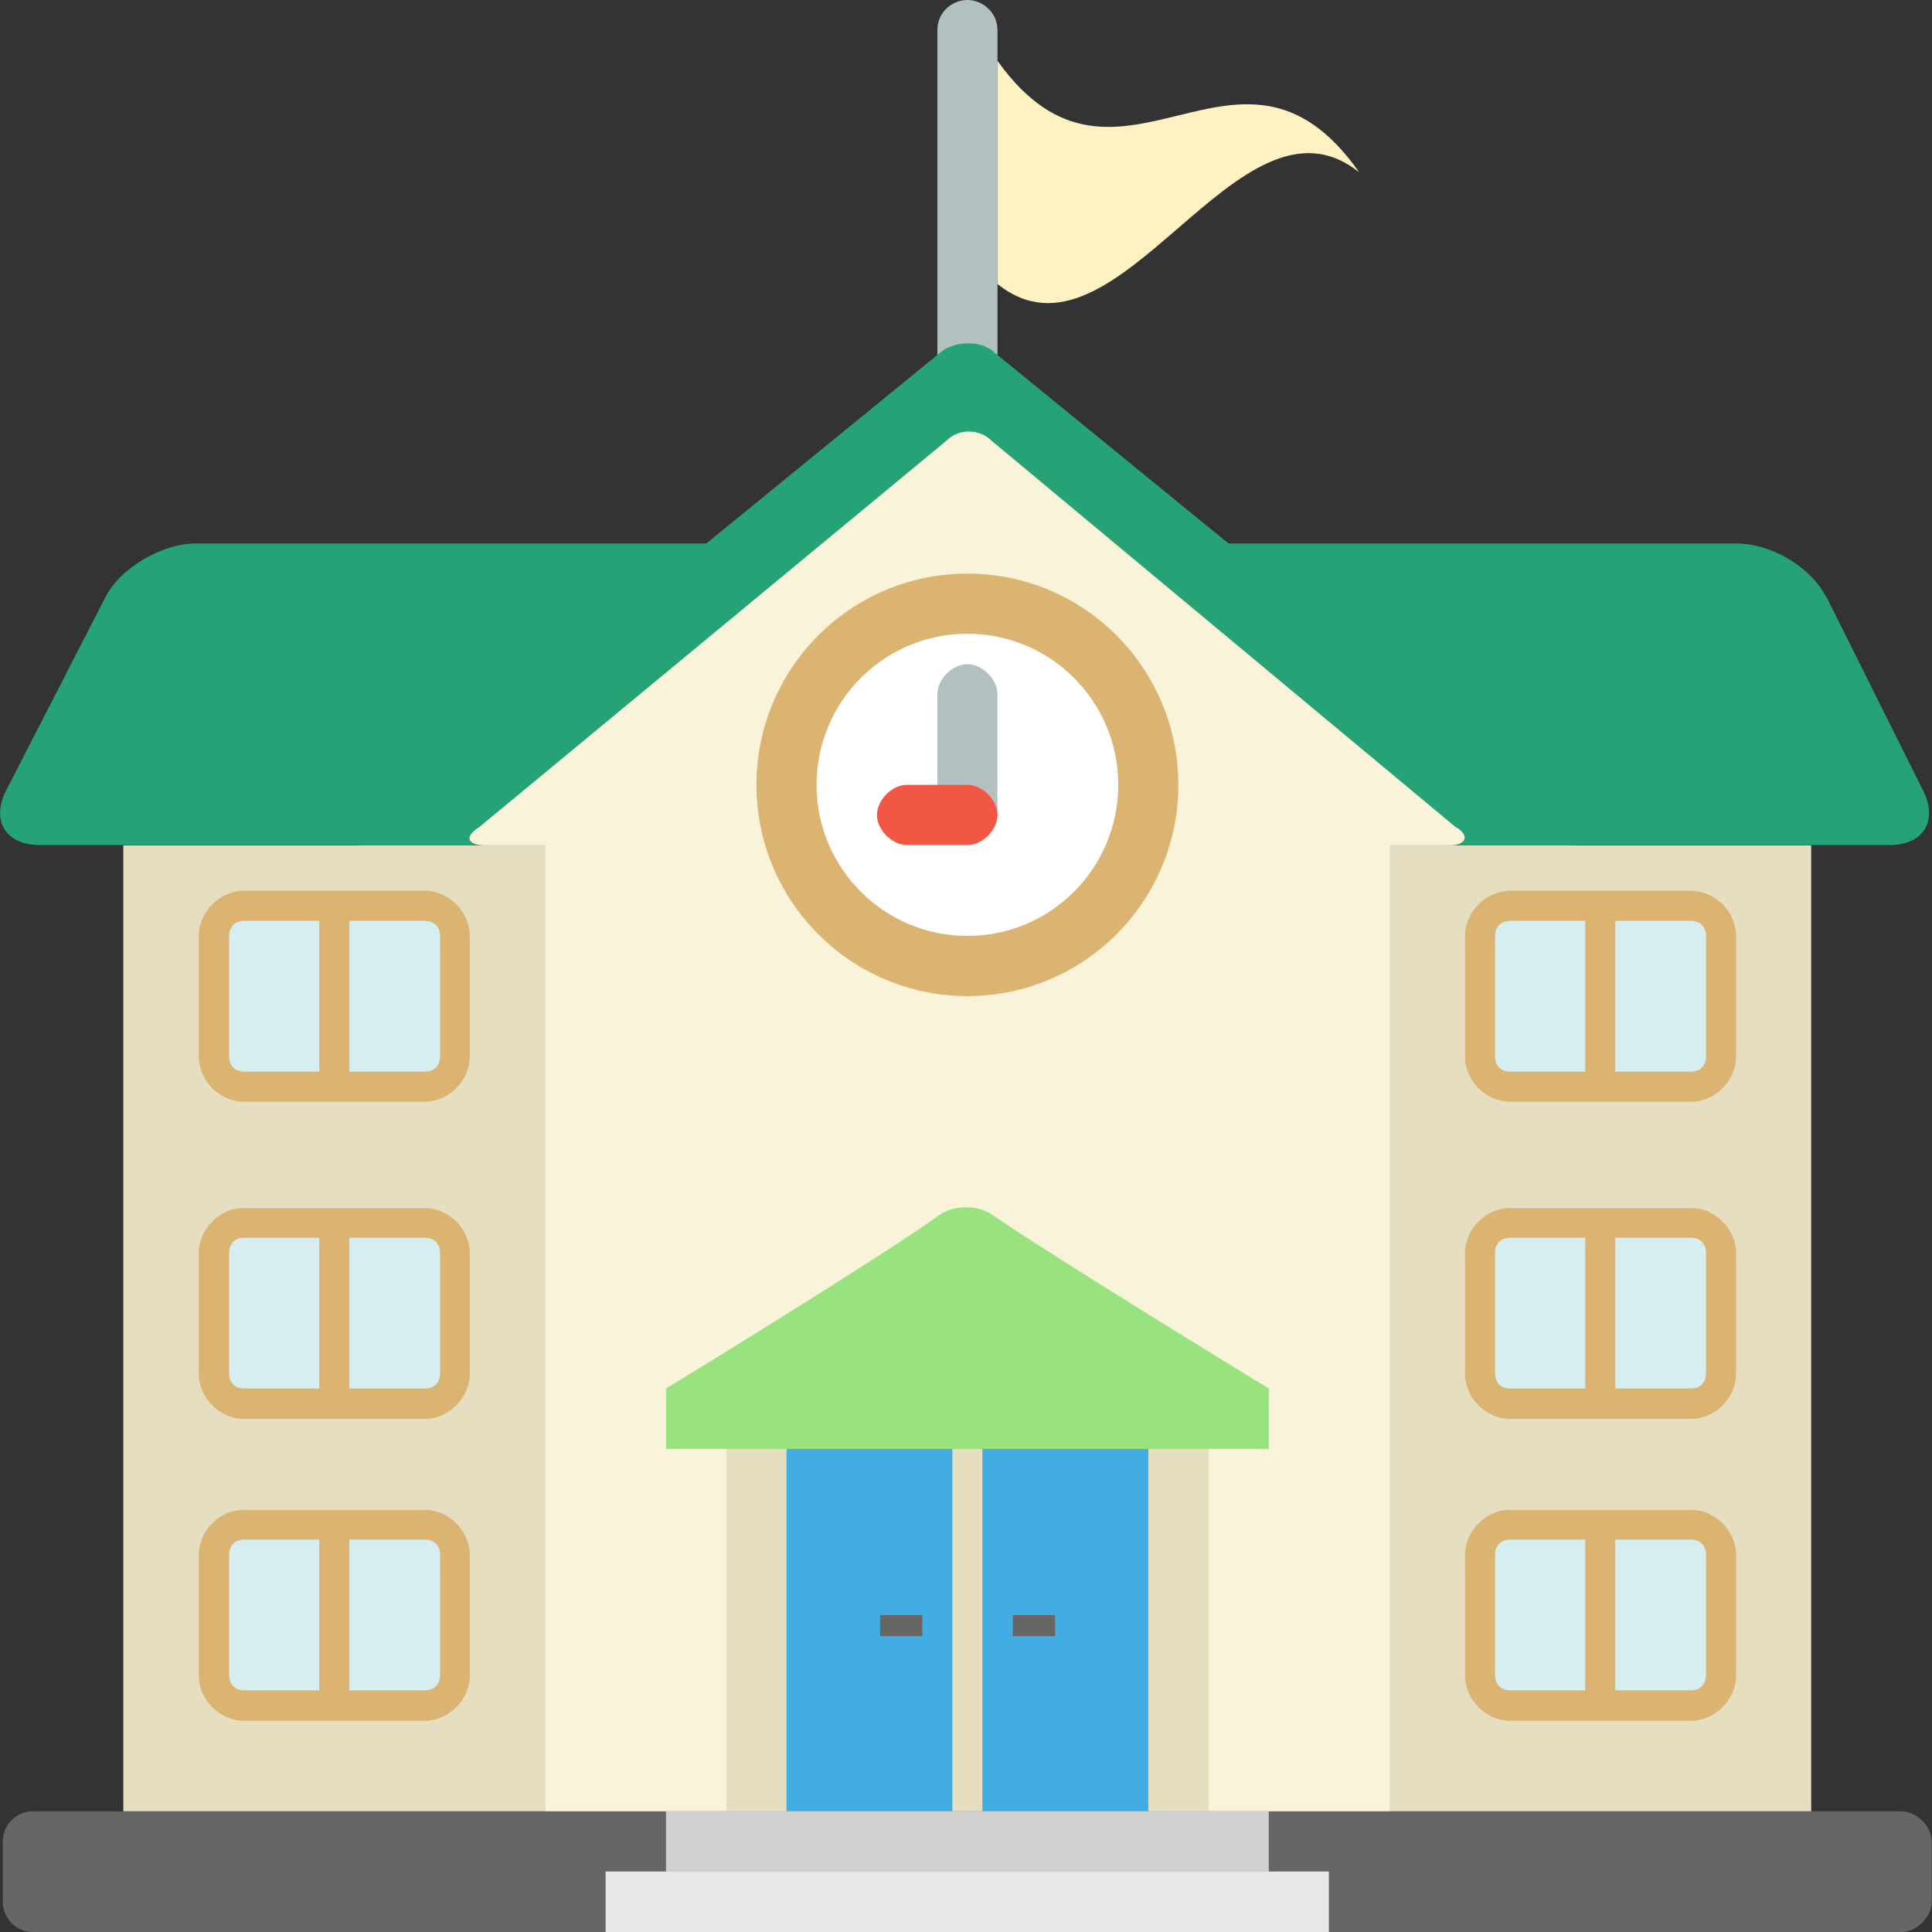
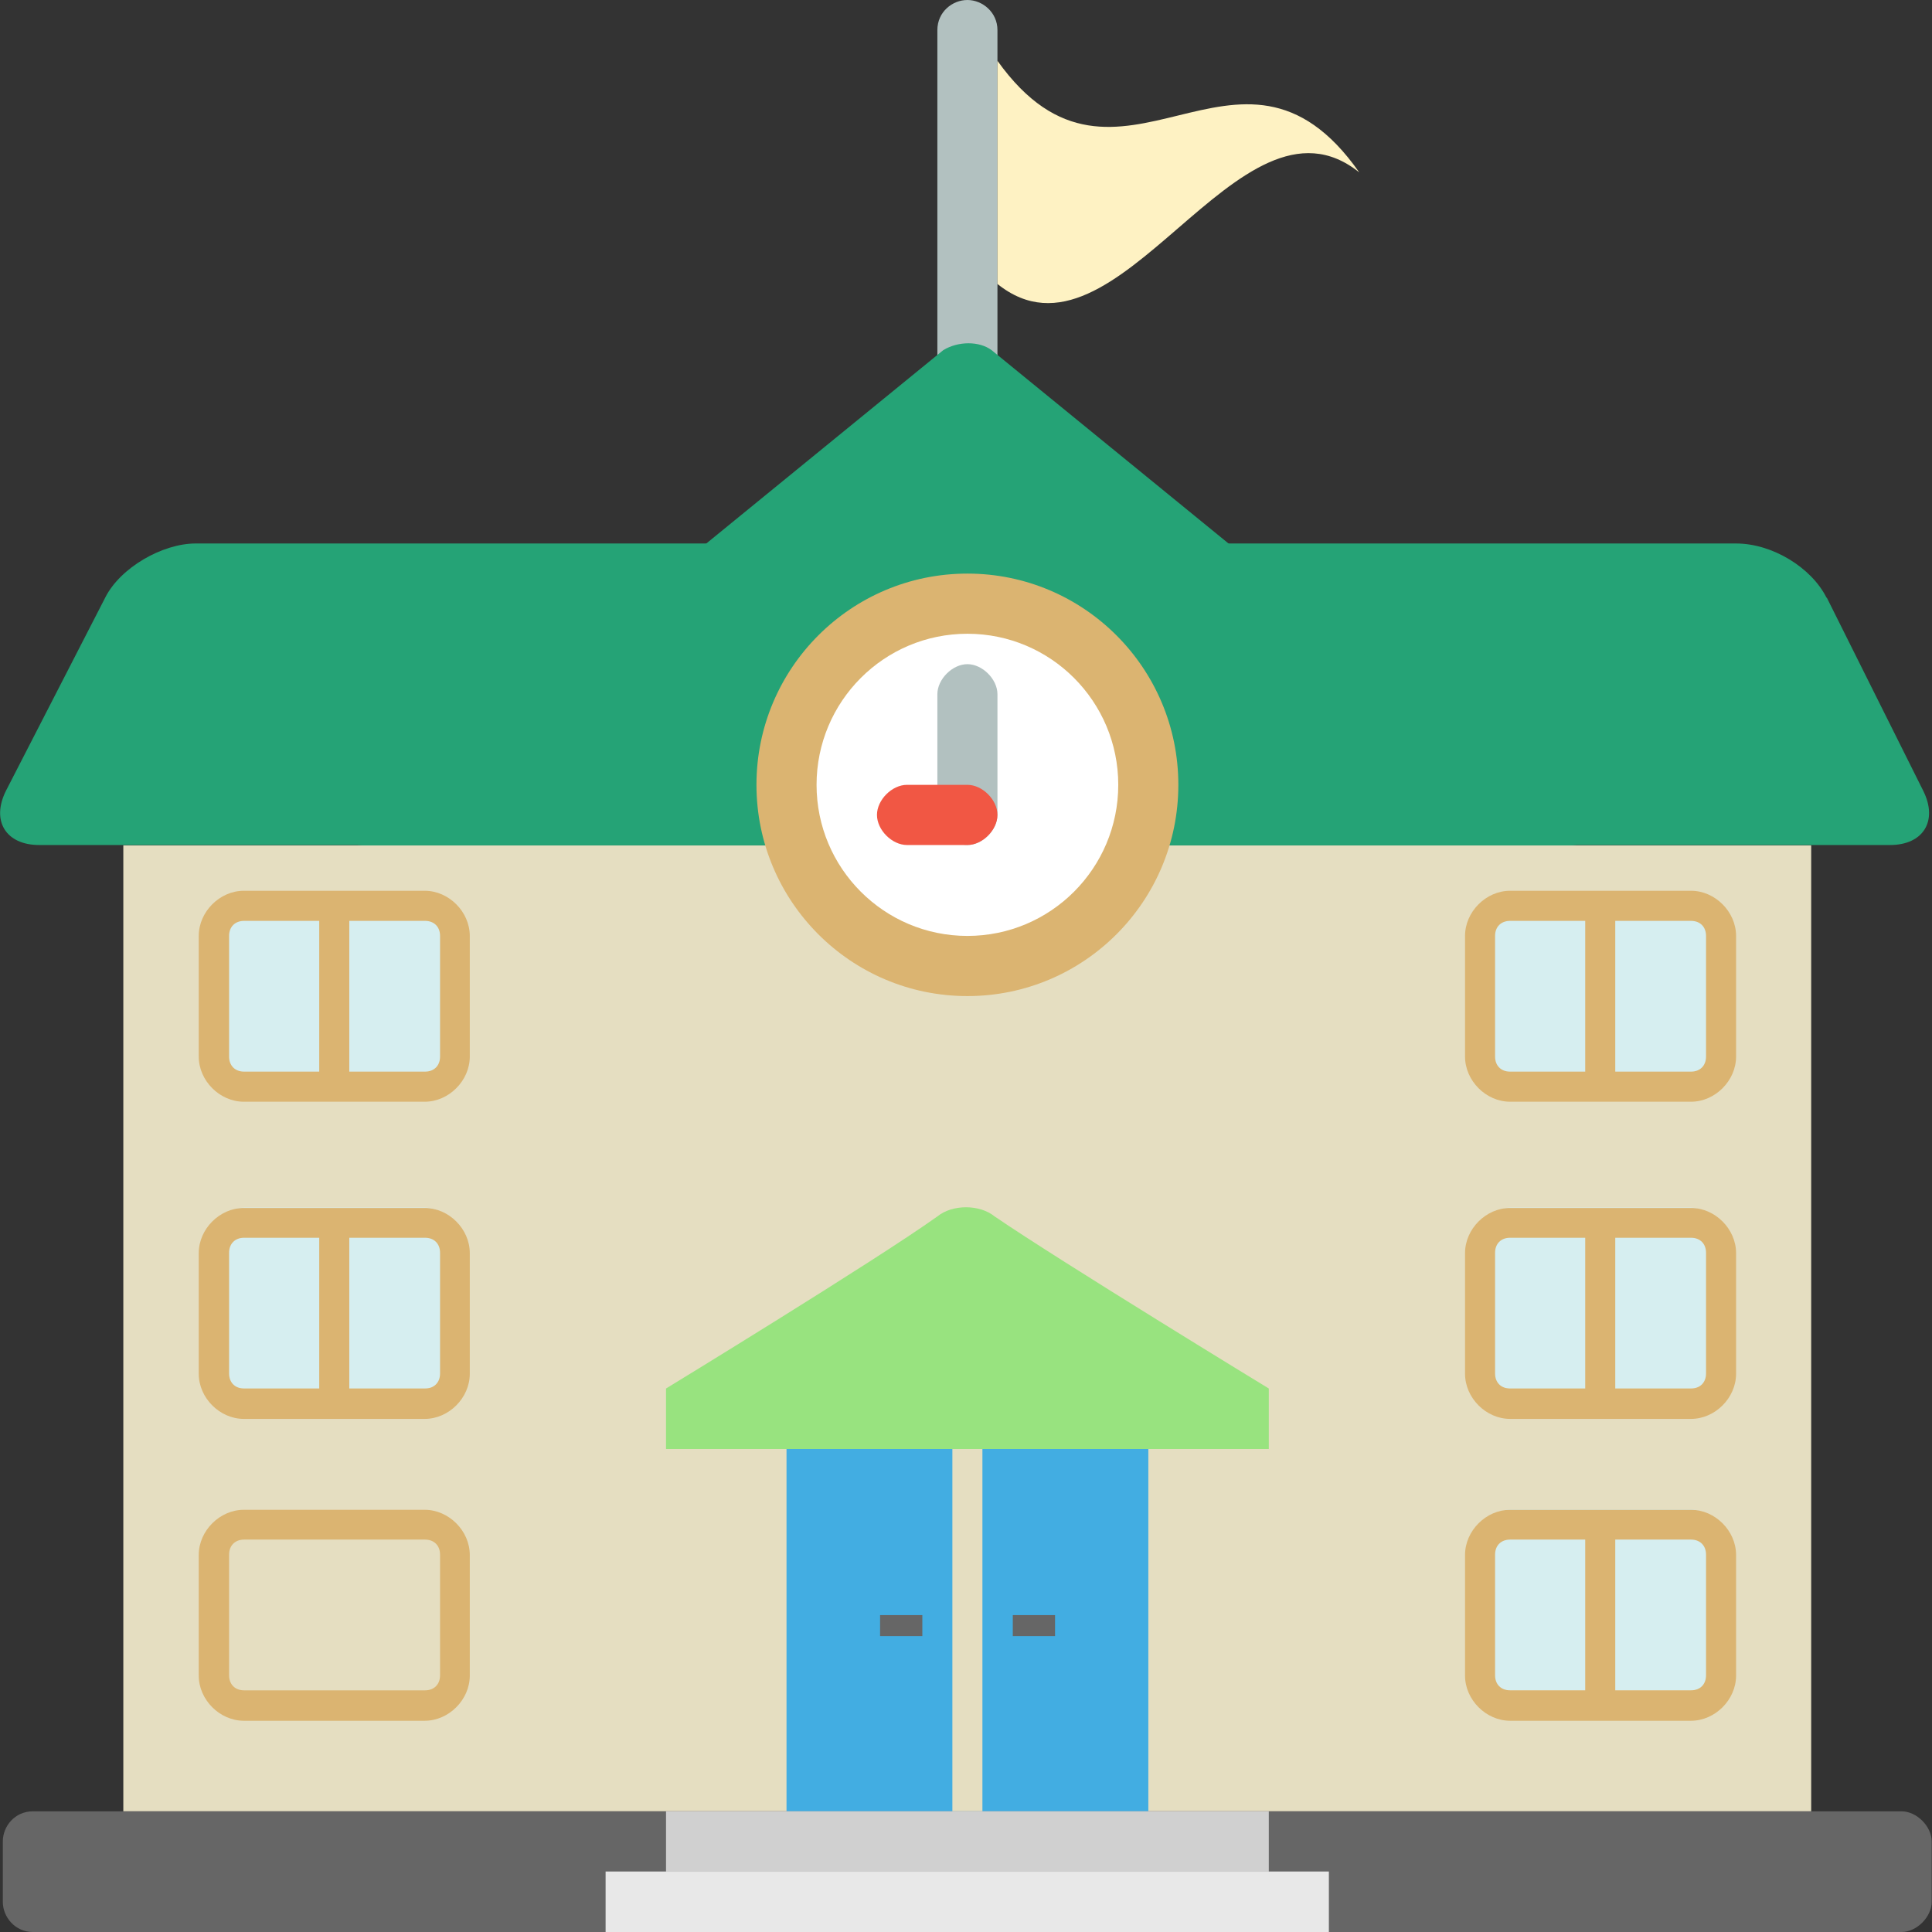
<svg xmlns="http://www.w3.org/2000/svg" width="100" height="100" viewBox="0 0 100 100" fill="none">
  <rect x="0" y="0" width="100" height="100" fill="#333333" stroke="none" />
  <g clip-path="url(#clip0_571_9852)">
    <path d="M51.628 18.43C51.628 19.208 50.85 19.987 50.073 19.987C49.295 19.987 48.518 19.208 48.518 18.43V1.557C48.518 0.616 49.295 0 50.073 0C50.85 0 51.628 0.633 51.628 1.557V18.43Z" fill="#B2C1C0" />
    <path d="M6.383 43.754H93.747V93.754H6.383V43.754Z" fill="#E5DEC1" />
    <path d="M94.541 30.938C93.763 29.38 91.738 28.131 89.859 28.131H10.125C8.408 28.131 6.221 29.38 5.443 30.938L0.308 40.931C-0.47 42.489 0.308 43.738 2.025 43.738H97.829C99.546 43.738 100.324 42.489 99.546 40.931L94.557 30.938" fill="#25A376" />
    <path d="M23.554 70.311C23.554 71.09 22.922 71.869 21.999 71.869H12.635C11.696 71.869 11.08 71.09 11.08 70.311V64.066C11.08 63.287 11.712 62.508 12.635 62.508H21.999C22.938 62.508 23.554 63.287 23.554 64.066V70.311Z" fill="#D6EEF0" />
    <path d="M23.554 54.688C23.554 55.467 22.922 56.246 21.999 56.246H12.635C11.696 56.246 11.08 55.467 11.08 54.688V48.443C11.08 47.664 11.712 46.885 12.635 46.885H21.999C22.938 46.885 23.554 47.664 23.554 48.443V54.688Z" fill="#D6EEF0" />
    <path d="M21.983 57.025H12.62C11.373 57.025 10.287 55.938 10.287 54.688V48.443C10.287 47.193 11.373 46.106 12.62 46.106H21.983C23.231 46.106 24.316 47.193 24.316 48.443V54.688C24.316 55.938 23.231 57.025 21.983 57.025ZM12.636 47.664C12.166 47.664 11.858 47.972 11.858 48.443V54.688C11.858 55.159 12.166 55.467 12.636 55.467H21.999C22.469 55.467 22.777 55.159 22.777 54.688V48.443C22.777 47.972 22.469 47.664 21.999 47.664H12.636Z" fill="#DBB471" />
    <path d="M16.523 46.869H18.079V56.246H16.523V46.869Z" fill="#DBB471" />
    <path d="M21.983 73.442H12.62C11.373 73.442 10.287 72.356 10.287 71.106V64.86C10.287 63.611 11.373 62.524 12.62 62.524H21.983C23.231 62.524 24.316 63.611 24.316 64.86V71.106C24.316 72.356 23.231 73.442 21.983 73.442ZM12.636 64.066C12.166 64.066 11.858 64.374 11.858 64.844V71.09C11.858 71.561 12.166 71.869 12.636 71.869H21.999C22.469 71.869 22.777 71.561 22.777 71.09V64.844C22.777 64.374 22.469 64.066 21.999 64.066H12.636Z" fill="#DBB471" />
    <path d="M16.523 63.287H18.079V72.664H16.523V63.287Z" fill="#DBB471" />
-     <path d="M23.554 85.934C23.554 86.713 22.922 87.492 21.999 87.492H12.635C11.696 87.492 11.08 86.713 11.08 85.934V79.689C11.08 78.91 11.712 78.131 12.635 78.131H21.999C22.938 78.131 23.554 78.91 23.554 79.689V85.934Z" fill="#D6EEF0" />
    <path d="M21.983 89.066H12.62C11.373 89.066 10.287 87.979 10.287 86.729V80.484C10.287 79.234 11.373 78.147 12.62 78.147H21.983C23.231 78.147 24.316 79.234 24.316 80.484V86.729C24.316 87.979 23.231 89.066 21.983 89.066ZM12.636 79.689C12.166 79.689 11.858 79.997 11.858 80.467V86.713C11.858 87.184 12.166 87.492 12.636 87.492H21.999C22.469 87.492 22.777 87.184 22.777 86.713V80.467C22.777 79.997 22.469 79.689 21.999 79.689H12.636Z" fill="#DBB471" />
-     <path d="M16.523 78.91H18.079V88.287H16.523V78.91Z" fill="#DBB471" />
    <path d="M89.081 70.311C89.081 71.09 88.303 71.869 87.526 71.869H78.163C77.385 71.869 76.607 71.09 76.607 70.311V64.066C76.607 63.287 77.385 62.508 78.163 62.508H87.526C88.303 62.508 89.081 63.287 89.081 64.066V70.311Z" fill="#D6EEF0" />
    <path d="M89.081 54.688C89.081 55.467 88.303 56.246 87.526 56.246H78.163C77.385 56.246 76.607 55.467 76.607 54.688V48.443C76.607 47.664 77.385 46.885 78.163 46.885H87.526C88.303 46.885 89.081 47.664 89.081 48.443V54.688Z" fill="#D6EEF0" />
    <path d="M87.526 57.025H78.163C76.915 57.025 75.83 55.938 75.83 54.688V48.443C75.83 47.193 76.915 46.106 78.163 46.106H87.526C88.773 46.106 89.859 47.193 89.859 48.443V54.688C89.859 55.938 88.773 57.025 87.526 57.025ZM78.163 47.664C77.693 47.664 77.385 47.972 77.385 48.443V54.688C77.385 55.159 77.693 55.467 78.163 55.467H87.526C87.996 55.467 88.304 55.159 88.304 54.688V48.443C88.304 47.972 87.996 47.664 87.526 47.664H78.163Z" fill="#DBB471" />
    <path d="M82.051 46.869H83.606V56.246H82.051V46.869Z" fill="#DBB471" />
    <path d="M87.526 73.442H78.163C76.915 73.442 75.83 72.356 75.83 71.106V64.86C75.83 63.611 76.915 62.524 78.163 62.524H87.526C88.773 62.524 89.859 63.611 89.859 64.86V71.106C89.859 72.356 88.773 73.442 87.526 73.442ZM78.163 64.066C77.693 64.066 77.385 64.374 77.385 64.844V71.09C77.385 71.561 77.693 71.869 78.163 71.869H87.526C87.996 71.869 88.304 71.561 88.304 71.09V64.844C88.304 64.374 87.996 64.066 87.526 64.066H78.163Z" fill="#DBB471" />
    <path d="M82.051 63.287H83.606V72.664H82.051V63.287Z" fill="#DBB471" />
    <path d="M89.081 85.934C89.081 86.713 88.303 87.492 87.526 87.492H78.163C77.385 87.492 76.607 86.713 76.607 85.934V79.689C76.607 78.91 77.385 78.131 78.163 78.131H87.526C88.303 78.131 89.081 78.91 89.081 79.689V85.934Z" fill="#D6EEF0" />
    <path d="M87.526 89.066H78.163C76.915 89.066 75.83 87.979 75.83 86.729V80.484C75.83 79.234 76.915 78.147 78.163 78.147H87.526C88.773 78.147 89.859 79.234 89.859 80.484V86.729C89.859 87.979 88.773 89.066 87.526 89.066ZM78.163 79.689C77.693 79.689 77.385 79.997 77.385 80.467V86.713C77.385 87.184 77.693 87.492 78.163 87.492H87.526C87.996 87.492 88.304 87.184 88.304 86.713V80.467C88.304 79.997 87.996 79.689 87.526 79.689H78.163Z" fill="#DBB471" />
    <path d="M82.051 78.91H83.606V88.287H82.051V78.91Z" fill="#DBB471" />
    <path d="M51.321 18.121C50.689 17.651 49.603 17.651 48.826 18.121L18.565 42.813C17.933 43.284 17.933 43.754 18.873 43.754H81.274C82.051 43.754 82.359 43.284 81.581 42.813L51.321 18.121Z" fill="#25A376" />
-     <path d="M75.345 42.813L51.321 22.81C50.689 22.177 49.604 22.177 48.988 22.81L24.802 42.813C24.024 43.284 24.17 43.754 25.11 43.754H28.236V93.754H71.927V43.754H75.053C75.831 43.754 76.138 43.284 75.361 42.813" fill="#F9F3D9" />
-     <path d="M37.6 70.311H62.563V93.754H37.6V70.311Z" fill="#E5DEC1" />
    <path d="M40.71 70.311H59.437V93.754H40.71V70.311Z" fill="#42ADE2" />
    <path d="M50.073 51.557C56.103 51.557 60.991 46.662 60.991 40.623C60.991 34.584 56.103 29.689 50.073 29.689C44.043 29.689 39.154 34.584 39.154 40.623C39.154 46.662 44.043 51.557 50.073 51.557Z" fill="#DBB471" />
    <path d="M50.073 48.443C54.385 48.443 57.881 44.942 57.881 40.623C57.881 36.304 54.385 32.803 50.073 32.803C45.761 32.803 42.265 36.304 42.265 40.623C42.265 44.942 45.761 48.443 50.073 48.443Z" fill="white" />
    <path d="M49.295 70.311H50.85V93.754H49.295V70.311Z" fill="#E5DEC1" />
    <path d="M50.073 34.377C49.295 34.377 48.518 35.156 48.518 35.934V42.18C48.518 42.959 49.295 43.738 50.073 43.738C50.85 43.738 51.628 42.959 51.628 42.18V35.934C51.628 35.156 50.85 34.377 50.073 34.377Z" fill="#B2C1C0" />
    <path d="M50.073 40.623H46.947C46.169 40.623 45.392 41.402 45.392 42.18C45.392 42.959 46.169 43.738 46.947 43.738H50.073C50.851 43.738 51.628 42.959 51.628 42.18C51.628 41.402 50.851 40.623 50.073 40.623Z" fill="#F15744" />
    <path d="M51.628 3.131V14.698C57.865 19.695 64.102 3.91 70.355 8.923C64.118 0.016 57.881 11.892 51.628 3.147V3.131Z" fill="#FEF2C3" />
    <path d="M51.482 62.962C50.705 62.33 49.295 62.33 48.518 62.962C45.245 65.299 34.473 71.869 34.473 71.869V75H65.673V71.869C65.673 71.869 54.9 65.299 51.482 62.962Z" fill="#98E37F" />
    <path d="M98.445 93.754H1.701C0.761 93.754 0.146 94.533 0.146 95.311V98.442C0.146 99.221 0.777 100 1.701 100H98.428C99.206 100 99.984 99.221 99.984 98.442V95.311C99.984 94.533 99.206 93.754 98.428 93.754" fill="#666666" />
    <path d="M31.346 96.869H68.783V100H31.346V96.869Z" fill="#E8E8E8" />
    <path d="M34.473 93.754H65.673V96.885H34.473V93.754Z" fill="#D0D0D0" />
    <path d="M45.553 83.598H47.74V84.685H45.553V83.598Z" fill="#666666" />
    <path d="M52.422 83.598H54.609V84.685H52.422V83.598Z" fill="#666666" />
  </g>
  <defs>
    <clipPath id="clip0_571_9852">
      <rect width="100" height="100" fill="white" />
    </clipPath>
  </defs>
</svg>